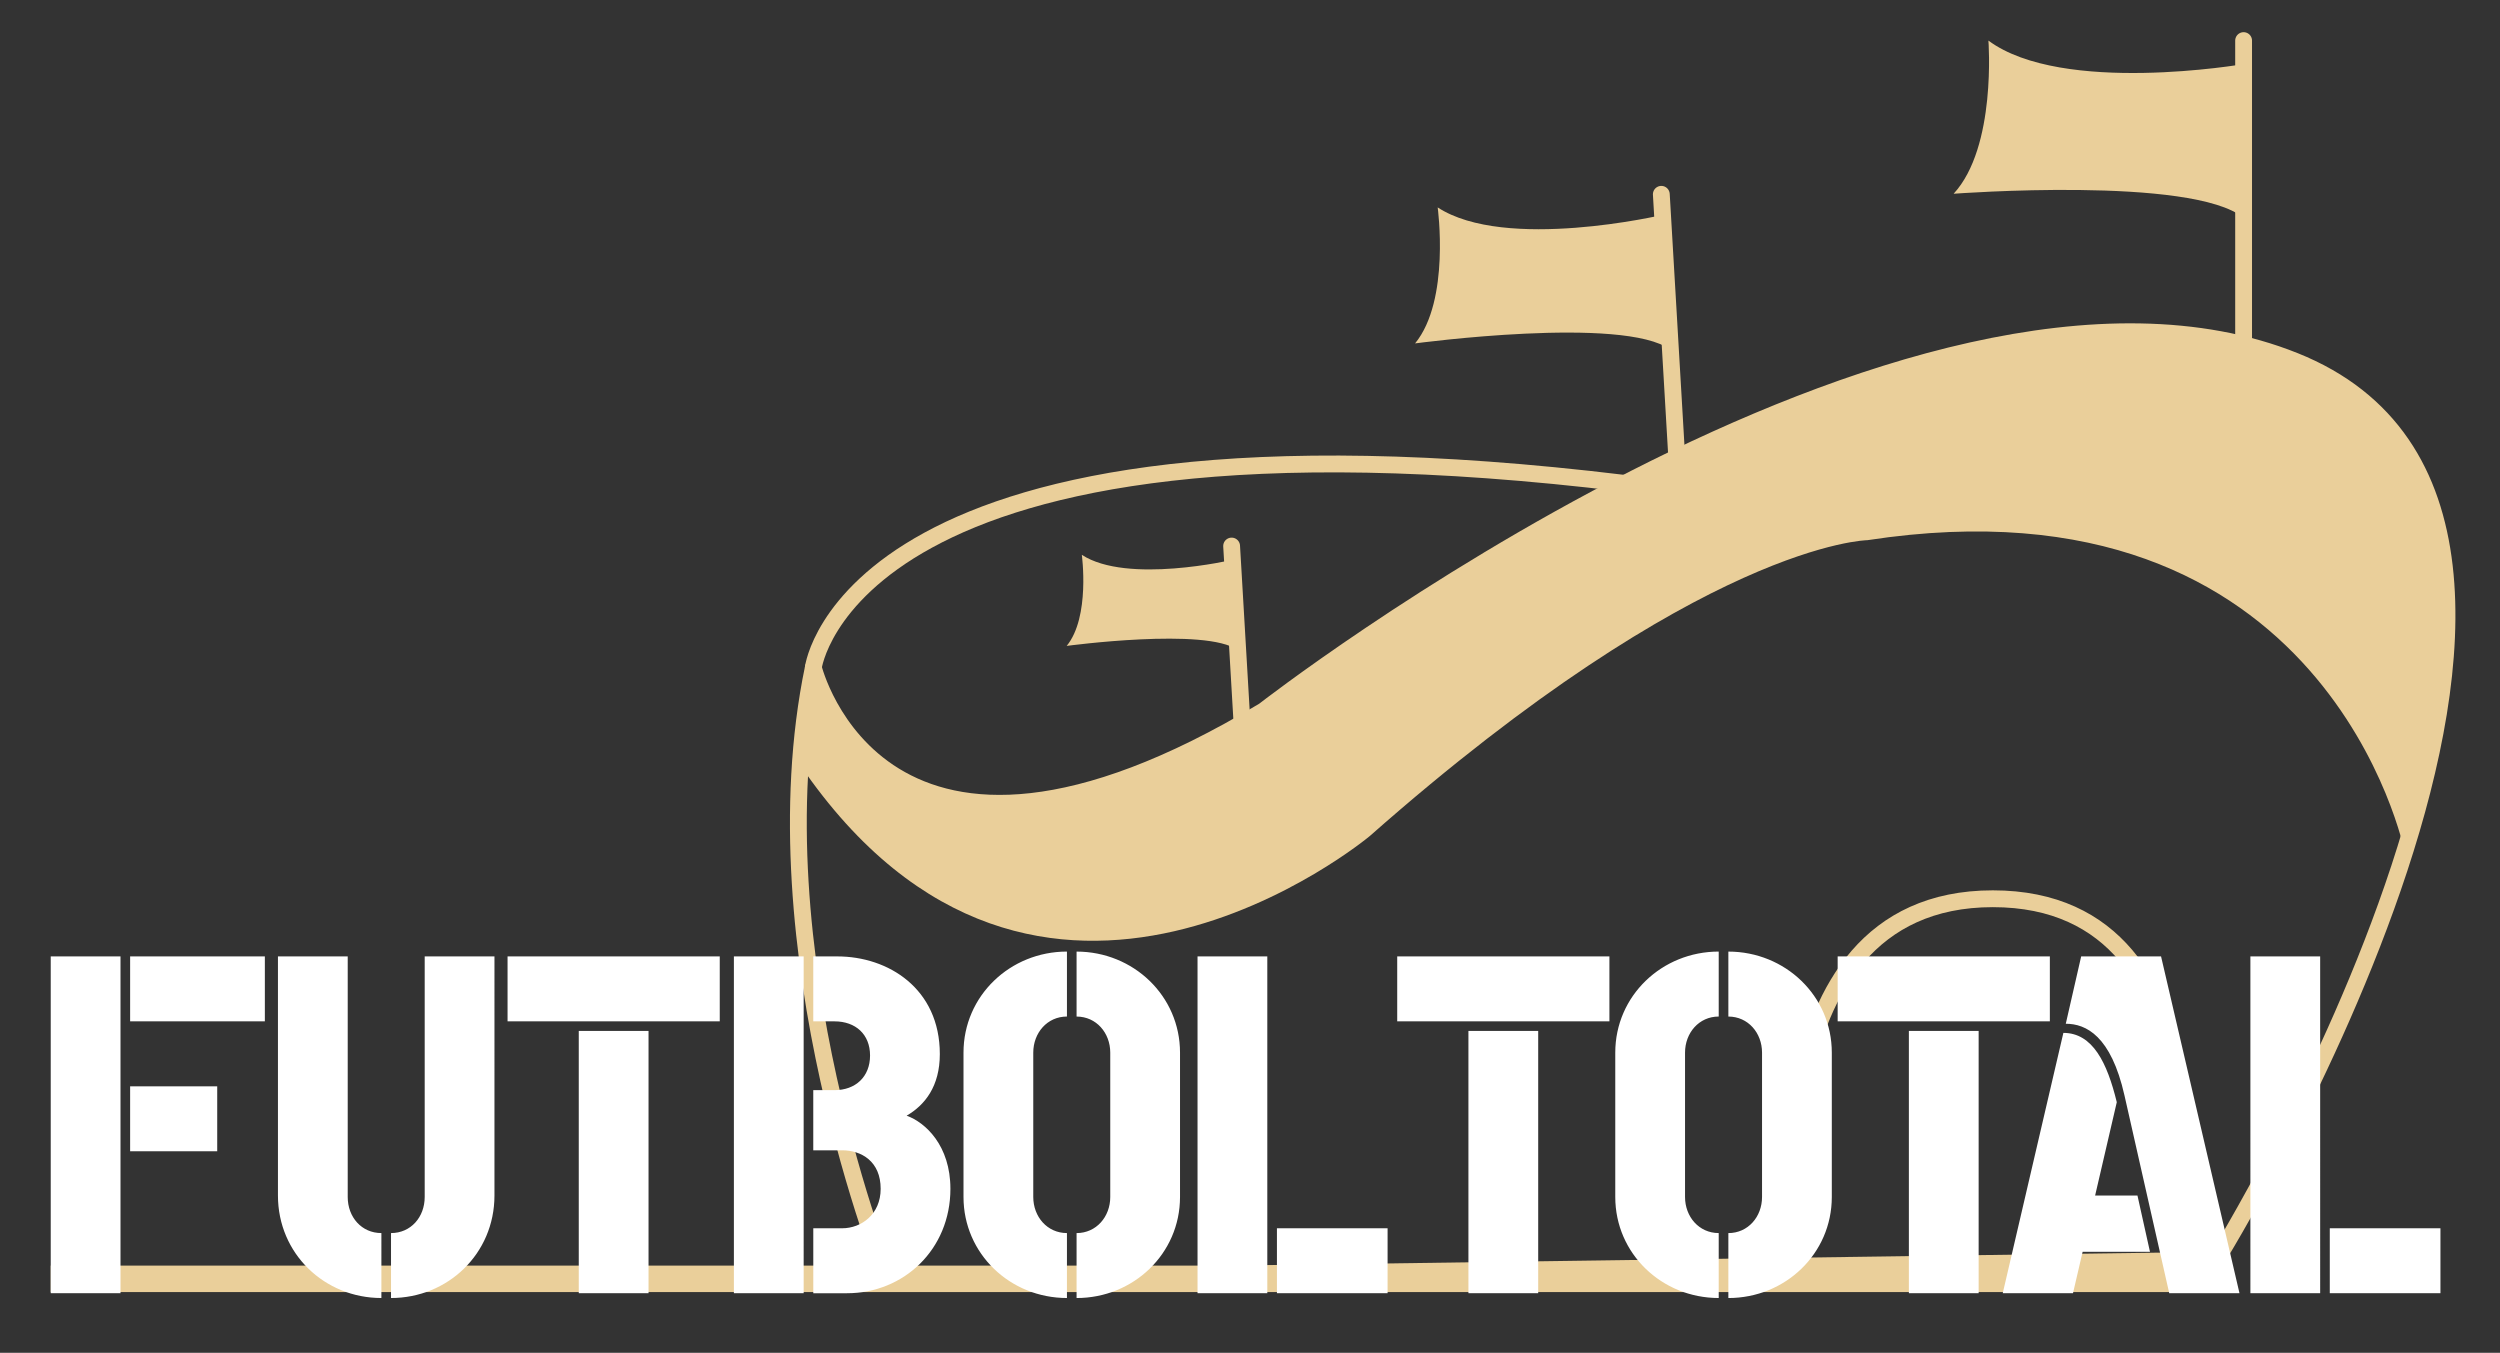
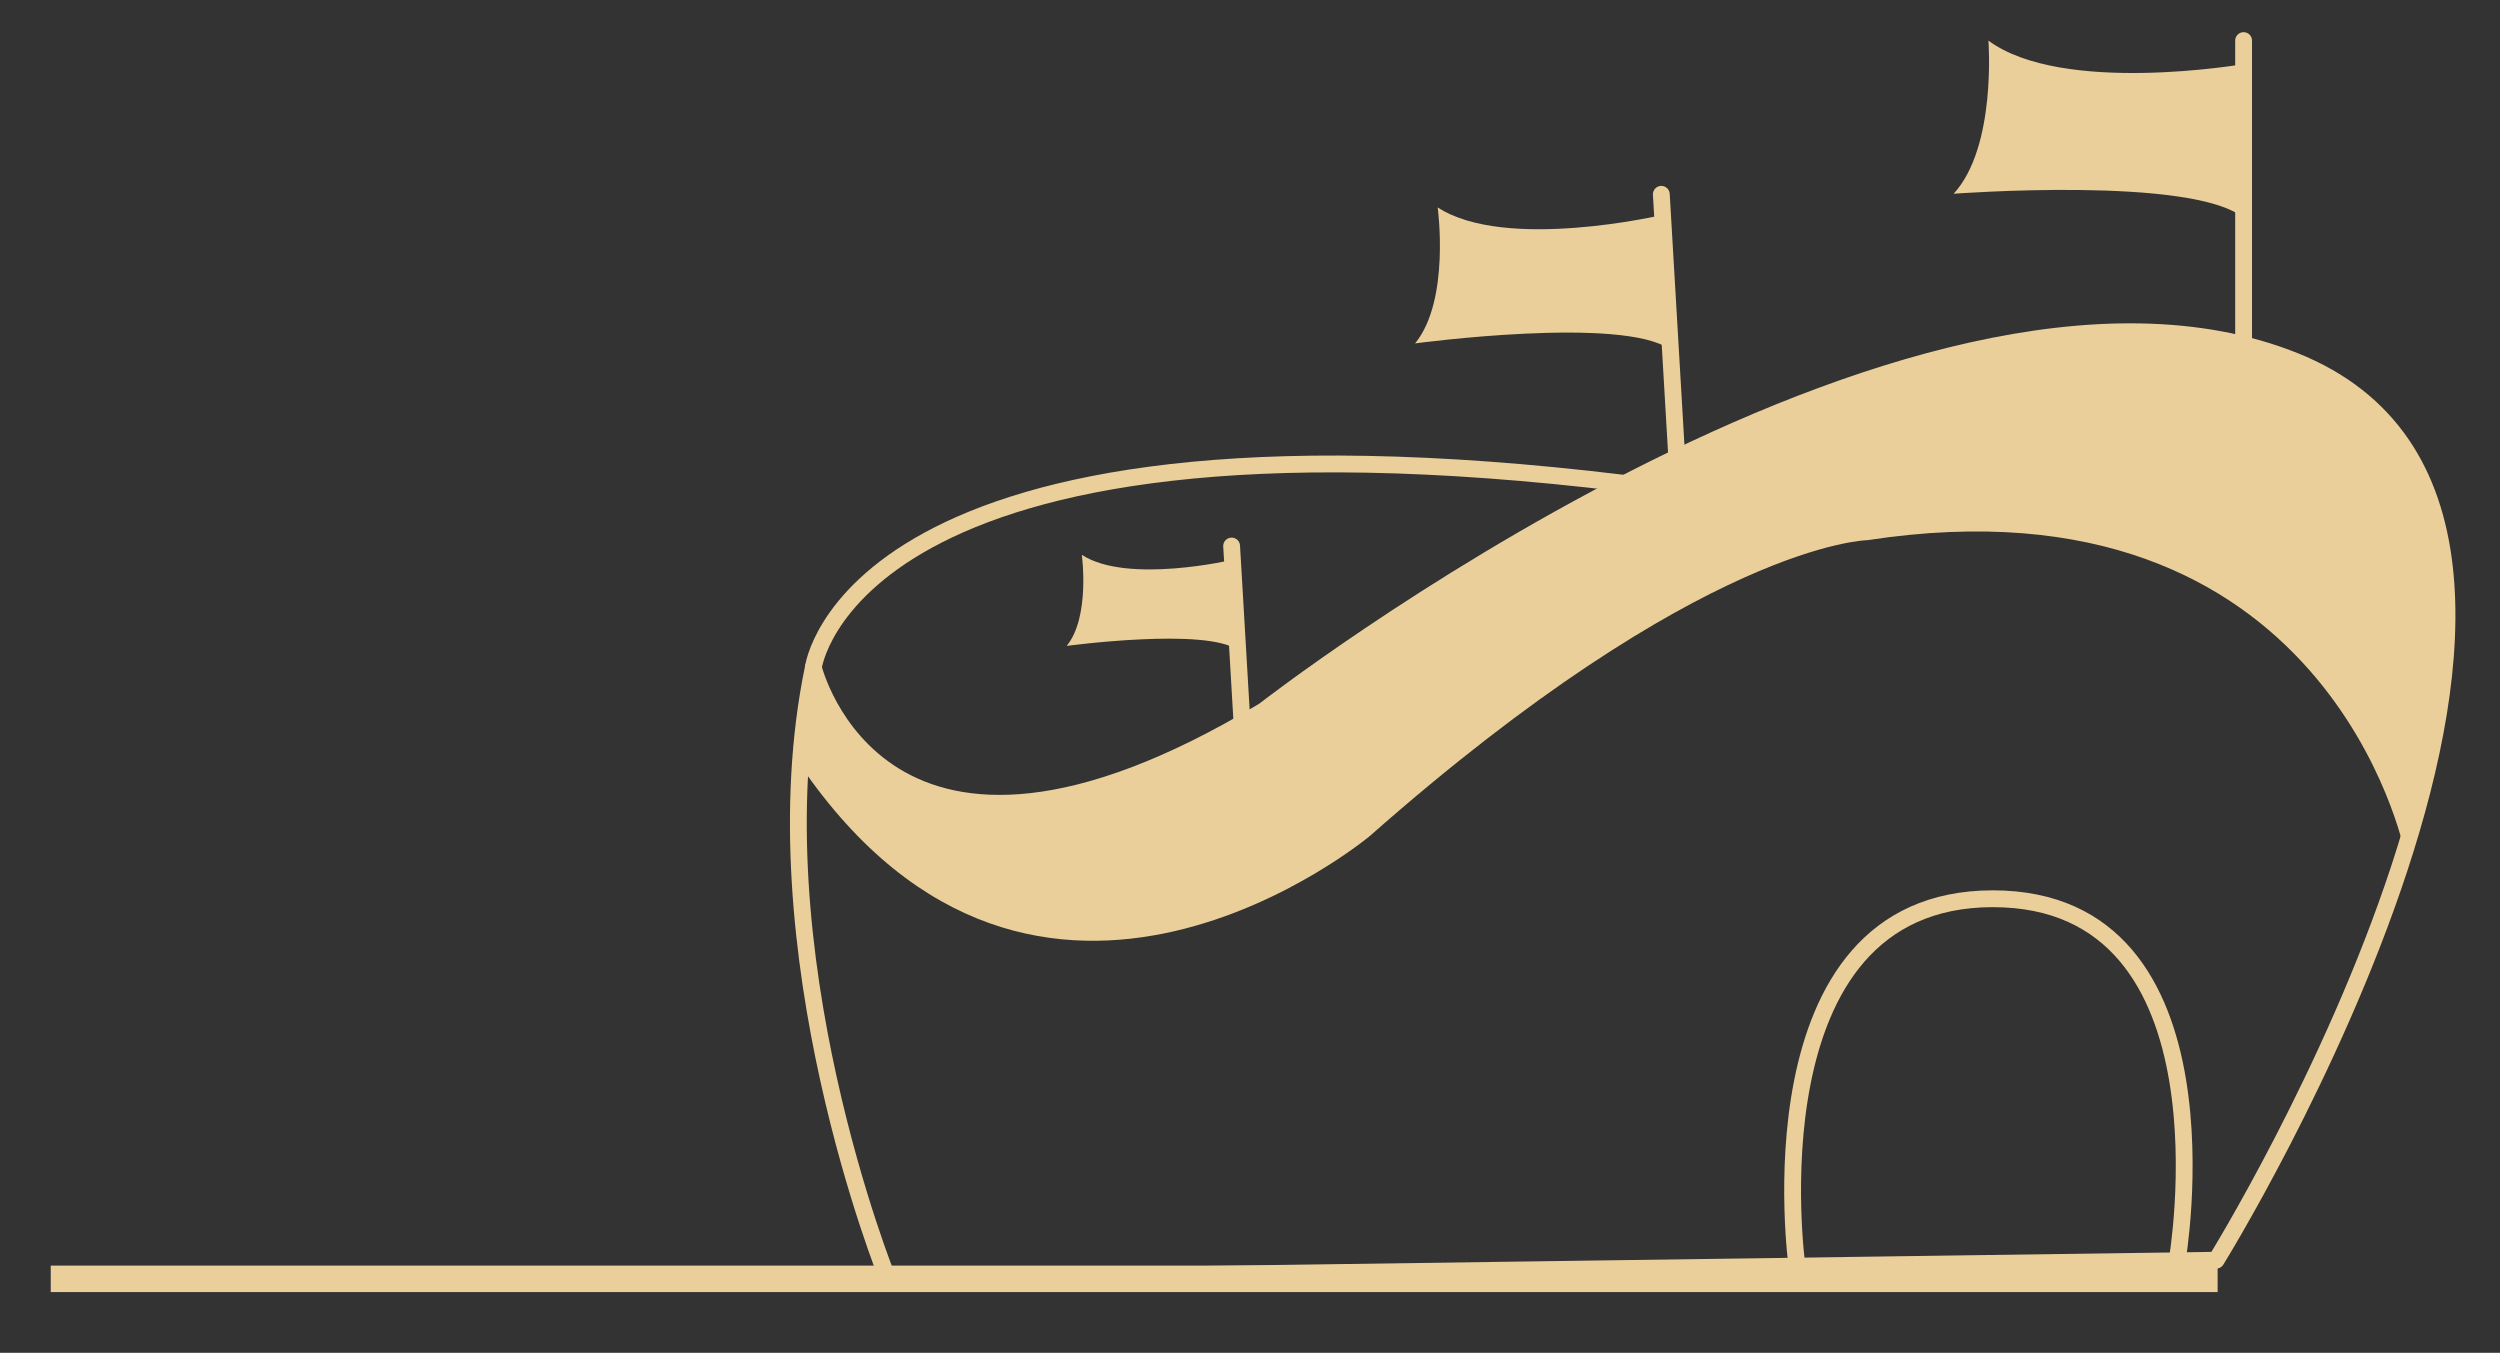
<svg xmlns="http://www.w3.org/2000/svg" version="1.1" id="Capa_1" x="0px" y="0px" viewBox="0 0 1400 757.58" style="enable-background:new 0 0 1400 757.58;" xml:space="preserve">
  <rect x="0" y="0" width="1400" height="757.58" fill="#333333" stroke="none" />
  <style type="text/css">
	.st0{fill:#EACF9A;}
	.st1{fill:none;stroke:#EACF9A;stroke-width:9.418;stroke-linecap:round;stroke-linejoin:round;stroke-miterlimit:10;}
	.st2{fill:#FFFFFF;}
</style>
  <rect x="28.41" y="708.74" class="st0" width="1213.46" height="14.82" />
  <g>
    <path class="st1" d="M497.16,716.15c0,0-74.61-184.33-41.69-342.32c0,0,37.3,153.61,252.35,24.14c0,0,362.07-281.95,577.12-195.84   s-43.89,503.59-43.89,503.59L497.16,716.15z" />
    <path class="st1" d="M1006.31,709.01c0,0-28.58-205.71,109.67-205.71s103.21,202.73,103.21,202.73" />
    <path class="st0" d="M1346.6,477.03c0,0-42.77-214.11-300.84-174.53c0,0-92.16,1.11-278.69,165.69c0,0-185.81,155.4-318.93-39.7   c0,0-1.45-8.58,7.33-54.66c0,0,39.07,157.06,252.35,24.14c0,0,311.6-235.61,491.54-208.87   C1199.36,189.1,1449.94,165.49,1346.6,477.03z" />
    <path class="st1" d="M455.47,373.83c0,0,19.98-155.8,454.35-103.14" />
    <line class="st1" x1="1256.42" y1="191.69" x2="1256.42" y2="22.73" />
    <path class="st0" d="M1113.51,22.73c0,0,4.66,59.62-19.48,85.77c0,0,133.86-10.1,162.38,13.51V35.89   C1256.42,35.89,1154.93,53.45,1113.51,22.73z" />
    <line class="st1" x1="939.02" y1="256.89" x2="930.34" y2="108.81" />
    <path class="st0" d="M805.1,116.15c0,0,7.15,52.01-12.66,76.16c0,0,116.79-15.73,143,3.5l-4.42-75.46   C931.02,120.35,842.98,140.95,805.1,116.15z" />
    <line class="st1" x1="695.52" y1="404.96" x2="689.71" y2="305.78" />
    <path class="st0" d="M605.82,310.7c0,0,4.79,34.84-8.48,51.01c0,0,78.23-10.54,95.78,2.34l-2.96-50.55   C690.16,313.51,631.19,327.31,605.82,310.7z" />
  </g>
-   <path class="st2" d="M1366.65,687.82h-61.97v36.37h61.97V687.82z M1299.29,535.58h-39.07V724.2h39.07V535.58z M1203.99,701.02  l-7.01-31.53h-23.71l12.13-52.27c-5.39-22.09-13.47-38.8-29.91-38.8l-33.95,145.77h39.34l5.39-23.17H1203.99z M1254.11,724.2  l-43.92-188.62h-44.73l-8.62,37.72c11.32,0,25.33,6.74,32.87,40.15l25.06,110.74H1254.11z M1147.92,535.58h-118.83v36.37h118.83  V535.58z M1108.04,577.34h-39.07v146.85h39.07V577.34z M962.48,690.52c-11.05,0-18.86-9.16-18.86-20.21v-80.84  c0-11.05,7.81-20.21,18.86-20.21v-36.38c-31.8,0-57.93,24.79-57.93,56.58v80.84c0,31.8,26.14,56.59,57.93,56.59V690.52z   M1025.81,589.47c0-31.8-26.14-56.58-57.93-56.58v36.38c11.05,0,18.86,9.16,18.86,20.21v80.84c0,11.05-7.81,20.21-18.86,20.21v36.37  c31.8,0,57.93-24.79,57.93-56.59V589.47z M901.26,535.58H782.44v36.37h118.83V535.58z M861.39,577.34h-39.07v146.85h39.07V577.34z   M777.05,687.82h-61.97v36.37h61.97V687.82z M709.69,535.58h-39.07V724.2h39.07V535.58z M597.49,690.52  c-11.05,0-18.86-9.16-18.86-20.21v-80.84c0-11.05,7.81-20.21,18.86-20.21v-36.38c-31.8,0-57.93,24.79-57.93,56.58v80.84  c0,31.8,26.14,56.59,57.93,56.59V690.52z M660.81,589.47c0-31.8-26.14-56.58-57.93-56.58v36.38c11.05,0,18.86,9.16,18.86,20.21  v80.84c0,11.05-7.81,20.21-18.86,20.21v36.37c31.8,0,57.93-24.79,57.93-56.59V589.47z M455.43,644.17v-33.68h11.86  c11.86,0,19.94-7.54,19.94-19.4c0-11.86-8.08-19.13-19.94-19.13h-11.86v-36.37h13.47c28.57,0,57.4,18.05,57.4,54.7  c0,18.06-8.36,28.56-18.59,34.49c10.51,3.77,24.52,16.71,24.52,40.96c0,33.95-26.14,58.47-57.93,58.47h-18.86v-36.38h16.17  c10.77,0,21.56-7.82,21.56-22.1c0-15.36-10.78-21.56-21.56-21.56H455.43z M450.05,535.58h-39.07V724.2h39.07V535.58z M403.06,535.58  H284.23v36.37h118.83V535.58z M363.18,577.34h-39.07v146.85h39.07V577.34z M213.58,690.52c-11.05,0-18.86-8.89-18.86-20.21V535.58  h-39.07v133.91c0,32.61,26.13,57.4,57.93,57.4V690.52z M276.9,535.58h-39.07v134.73c0,11.32-7.81,20.21-18.86,20.21v36.37  c31.8,0,57.93-24.79,57.93-57.4V535.58z M121.64,608.33H72.87v36.37h48.77V608.33z M148.32,535.58H72.87v36.37h75.45V535.58z   M67.48,535.58H28.41V724.2h39.07V535.58z" />
</svg>